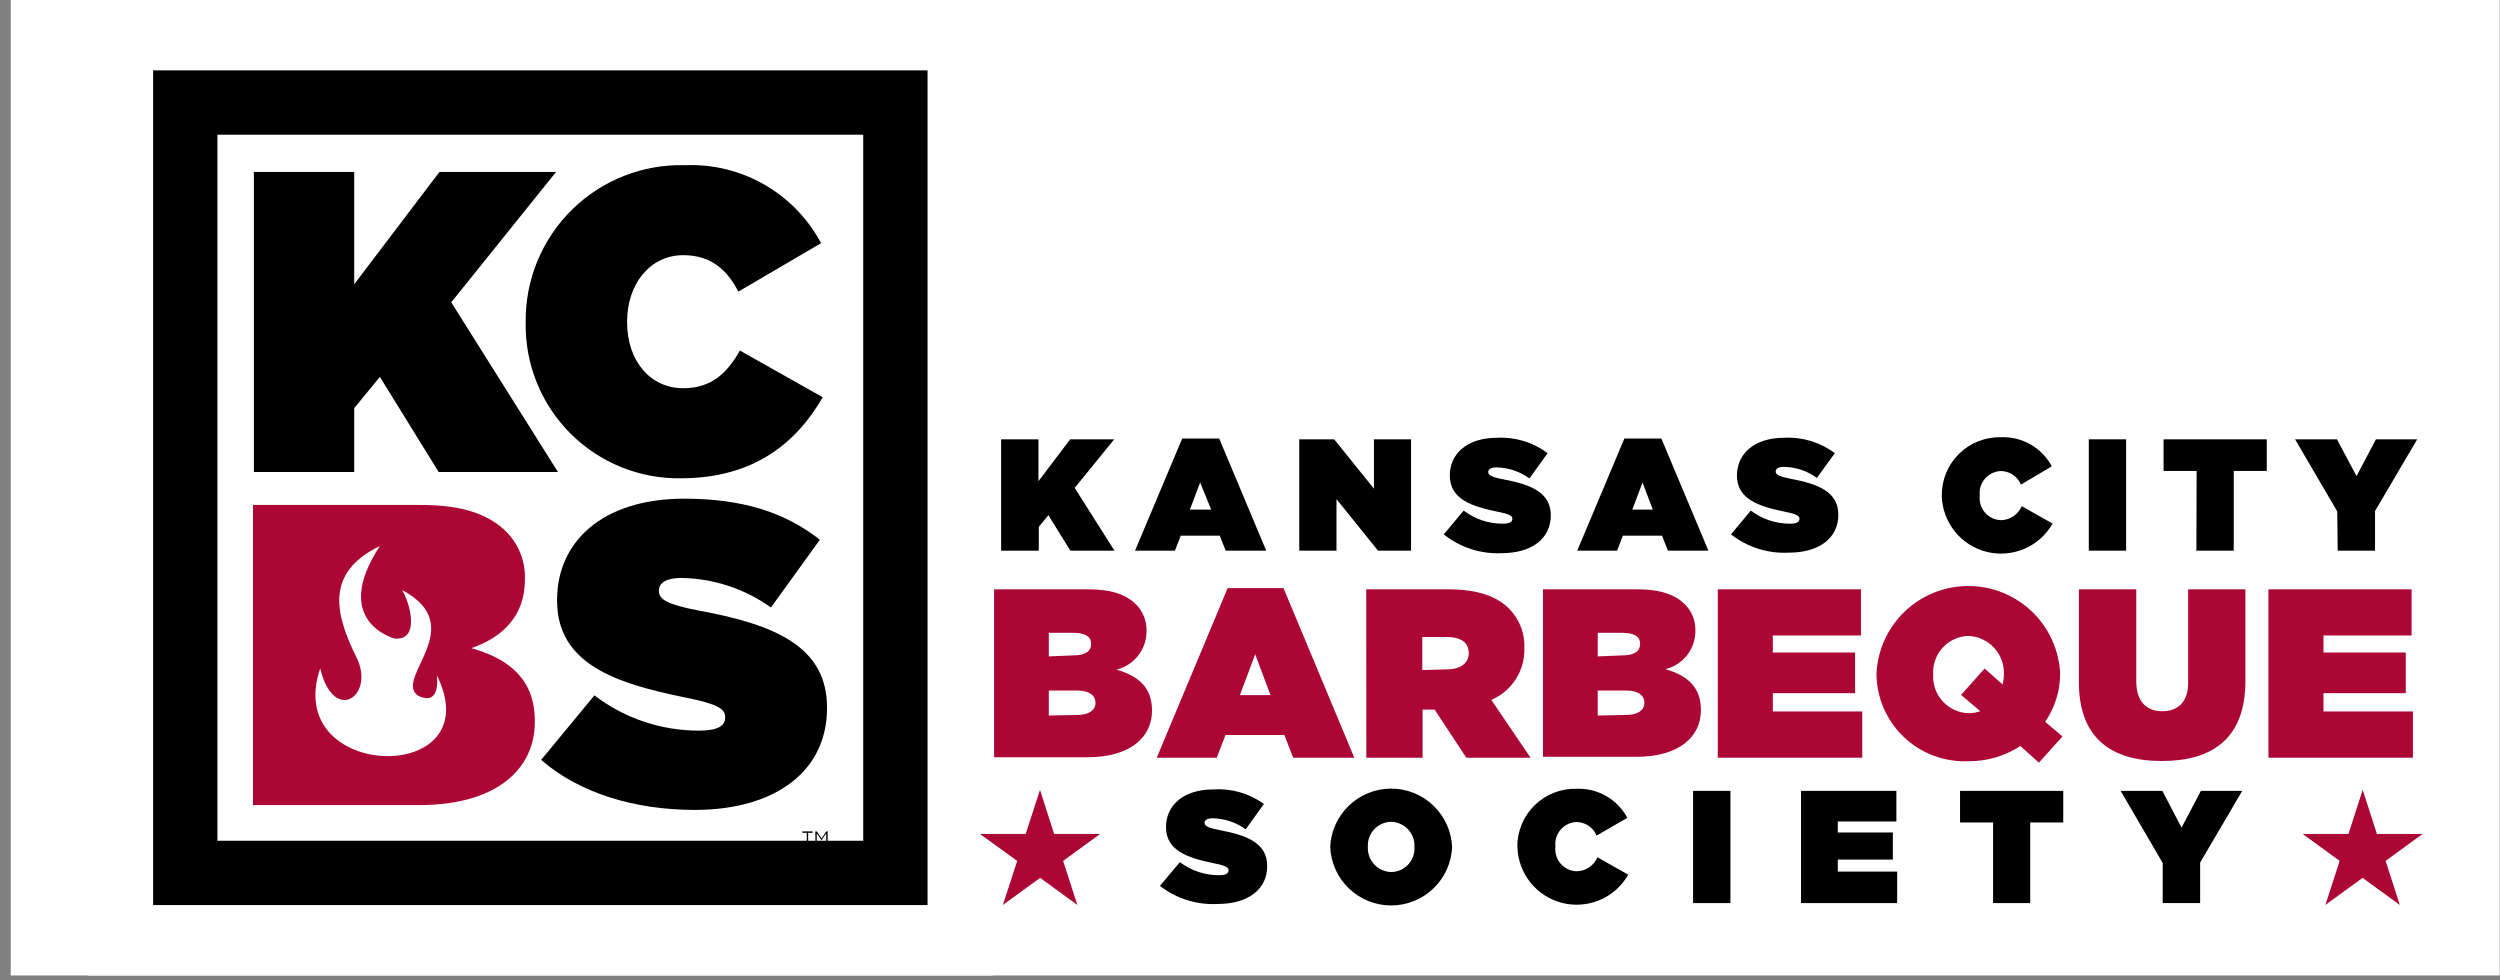
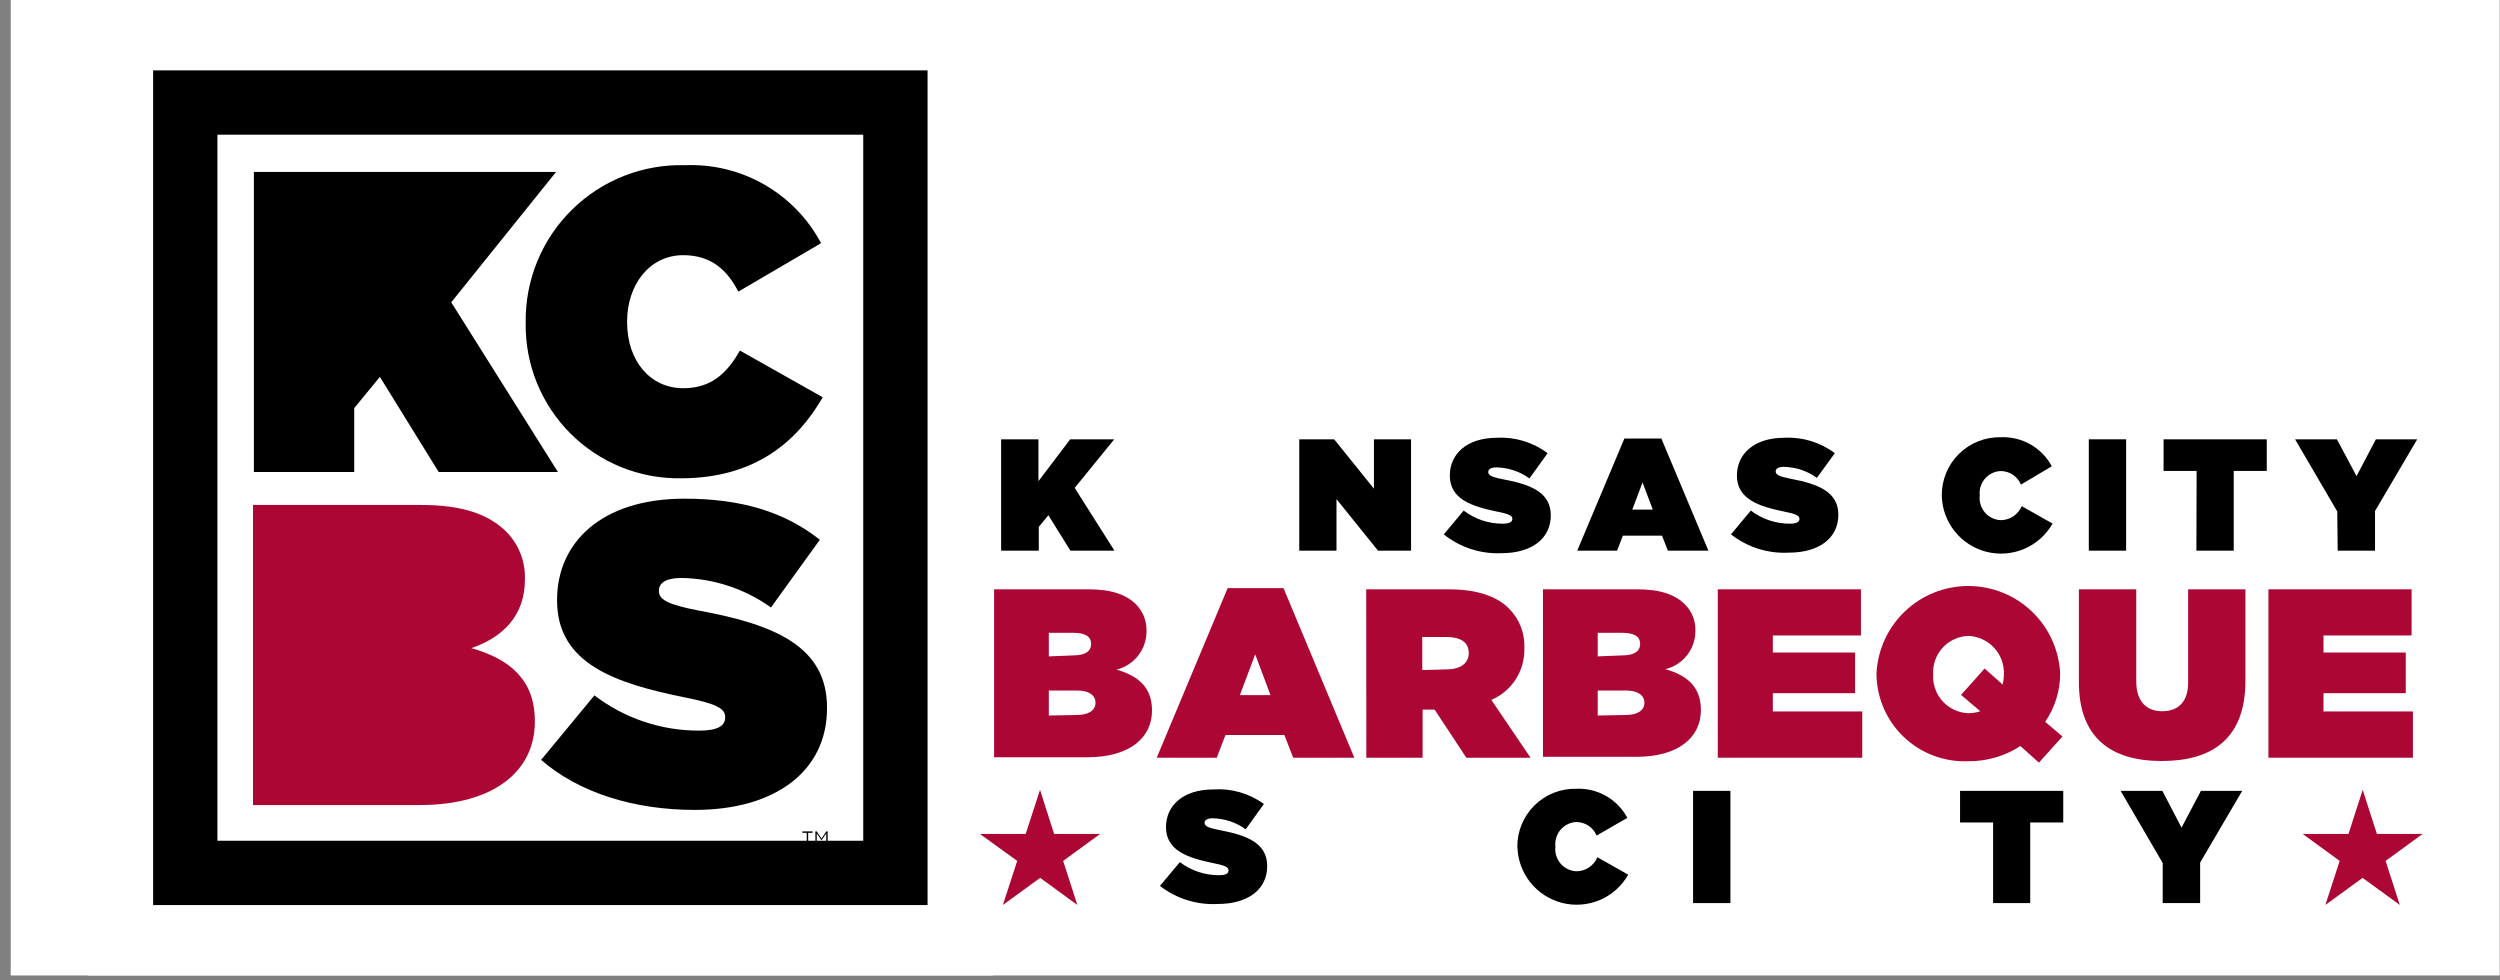
<svg xmlns="http://www.w3.org/2000/svg" width="227" height="89" viewBox="0 0 227 89" fill="none">
  <rect x="0" y="0" width="227" height="89" fill="#808080" stroke="none" />
  <g clip-path="url(#clip0_849_18858)">
    <rect width="226" height="88.57" transform="translate(0.973)" fill="white" />
    <path d="M90.153 0H7.973V88.57H90.153V0Z" fill="white" />
    <path d="M22.973 45.85H38.243C42.023 45.85 44.393 46.71 45.993 48.3C46.541 48.861 46.972 49.526 47.259 50.256C47.545 50.986 47.683 51.766 47.663 52.55V52.62C47.663 55.86 45.723 57.84 42.803 58.85C46.303 59.85 48.563 61.73 48.563 65.47V65.55C48.563 69.91 44.983 73.1 38.093 73.1H22.973V45.85Z" fill="#AB0634" />
-     <path d="M23.053 15.61H32.163V25.81L39.903 15.61H50.493L40.973 27.45L50.663 42.86H39.833L34.493 34.22L32.163 37.06V42.86H23.053V15.61Z" fill="black" />
+     <path d="M23.053 15.61H32.163L39.903 15.61H50.493L40.973 27.45L50.663 42.86H39.833L34.493 34.22L32.163 37.06V42.86H23.053V15.61Z" fill="black" />
    <path d="M47.732 29.32V29.24C47.71 27.343 48.071 25.462 48.794 23.708C49.517 21.955 50.586 20.365 51.939 19.035C53.291 17.706 54.898 16.663 56.664 15.969C58.429 15.276 60.316 14.946 62.212 15C64.727 14.898 67.22 15.508 69.403 16.761C71.586 18.014 73.371 19.857 74.552 22.08L67.042 26.48C66.042 24.54 64.592 23.17 62.042 23.17C58.972 23.17 56.942 25.86 56.942 29.17V29.25C56.942 32.79 59.052 35.25 62.042 35.25C64.612 35.25 66.042 33.85 67.182 31.83L74.702 36.07C72.402 40.07 68.582 43.43 61.812 43.43C59.954 43.456 58.109 43.108 56.387 42.408C54.665 41.707 53.101 40.668 51.788 39.353C50.475 38.037 49.44 36.471 48.743 34.748C48.046 33.024 47.703 31.179 47.732 29.32Z" fill="black" />
    <path d="M49.133 69L53.973 63.14C56.709 65.23 60.06 66.356 63.503 66.34C65.143 66.34 65.843 65.91 65.843 65.17V65.09C65.843 64.31 64.983 63.88 62.063 63.3C55.953 62.05 50.583 60.3 50.583 54.54V54.46C50.583 49.29 54.583 45.28 62.143 45.28C67.403 45.28 71.293 46.52 74.443 49.01L70.003 55.16C67.619 53.45 64.766 52.515 61.833 52.48C60.473 52.48 59.833 52.94 59.833 53.61V53.68C59.833 54.42 60.573 54.89 63.453 55.44C70.453 56.72 75.093 58.75 75.093 64.24V64.31C75.093 70.03 70.383 73.54 63.093 73.54C57.583 73.54 52.593 72 49.133 69Z" fill="black" />
    <path d="M78.382 76.34H19.742V12.23H78.382V76.34ZM81.302 6.39H13.902V82.18H84.222V6.39H81.302Z" fill="black" />
-     <path d="M29.083 60.67C25.523 71 44.673 71.41 39.663 61.31C39.663 61.31 40.103 64.2 37.963 63.17C35.683 61.61 42.743 56.88 36.503 53.57C37.153 54.57 38.253 58.19 35.823 57.98C35.823 57.98 29.973 56.46 34.493 49.58C29.493 51.99 30.413 55.75 32.383 59.72C34.093 63.17 30.313 65.81 29.083 60.72" fill="white" />
    <path d="M90.902 39.89H94.292V43.69L97.172 39.89H101.172L97.582 44.3L101.192 50H97.192L95.192 46.78L94.322 47.84V50H90.902V39.89Z" fill="black" />
-     <path d="M107.343 39.82H110.703L114.973 50H111.293L110.753 48.64H107.213L106.683 50H103.062L107.343 39.82ZM109.973 46.27L108.973 43.81L108.043 46.27H109.973Z" fill="black" />
    <path d="M117.973 39.89H121.143L124.753 44.37V39.89H128.123V50H125.123L121.353 45.32V50H117.973V39.89Z" fill="black" />
    <path d="M131.093 48.52L132.903 46.36C133.922 47.138 135.171 47.556 136.453 47.55C137.063 47.55 137.323 47.39 137.323 47.11C137.323 46.82 137.003 46.66 135.913 46.45C133.643 45.98 131.643 45.33 131.643 43.18C131.643 41.25 133.143 39.75 135.943 39.75C137.587 39.664 139.208 40.159 140.523 41.15L138.873 43.44C137.999 42.807 136.952 42.458 135.873 42.44C135.363 42.44 135.133 42.61 135.133 42.86C135.133 43.14 135.403 43.31 136.483 43.52C139.073 44 140.813 44.75 140.813 46.79C140.813 48.92 139.063 50.23 136.333 50.23C134.437 50.314 132.574 49.706 131.093 48.52Z" fill="black" />
    <path d="M147.493 39.82H150.853L155.123 50H151.443L150.913 48.64H147.353L146.833 50H143.213L147.493 39.82ZM150.073 46.27L149.143 43.81L148.213 46.27H150.073Z" fill="black" />
    <path d="M157.173 48.52L158.973 46.36C159.993 47.136 161.241 47.554 162.523 47.55C163.133 47.55 163.393 47.39 163.393 47.11C163.393 46.82 163.073 46.66 161.993 46.45C159.713 45.98 157.713 45.33 157.713 43.18C157.713 41.25 159.223 39.75 162.023 39.75C163.667 39.664 165.288 40.159 166.603 41.15L164.973 43.39C164.099 42.757 163.052 42.408 161.973 42.39C161.463 42.39 161.233 42.56 161.233 42.81C161.233 43.09 161.513 43.26 162.583 43.47C165.173 43.95 166.923 44.7 166.923 46.74C166.923 48.87 165.163 50.18 162.433 50.18C160.536 50.283 158.667 49.693 157.173 48.52Z" fill="black" />
    <path d="M176.313 45C176.306 44.294 176.441 43.595 176.711 42.943C176.98 42.291 177.378 41.699 177.882 41.205C178.385 40.71 178.982 40.322 179.639 40.063C180.295 39.805 180.997 39.681 181.703 39.7C182.64 39.664 183.568 39.893 184.382 40.36C185.195 40.827 185.861 41.513 186.303 42.34L183.503 44C183.351 43.637 183.096 43.326 182.768 43.107C182.441 42.889 182.056 42.771 181.663 42.77C181.389 42.782 181.121 42.85 180.874 42.97C180.628 43.09 180.409 43.26 180.231 43.468C180.053 43.676 179.919 43.918 179.839 44.18C179.758 44.442 179.732 44.718 179.763 44.99C179.729 45.264 179.753 45.542 179.832 45.806C179.911 46.07 180.044 46.315 180.223 46.526C180.401 46.736 180.621 46.907 180.869 47.028C181.117 47.15 181.387 47.218 181.663 47.23C182.071 47.229 182.469 47.108 182.809 46.882C183.148 46.656 183.414 46.336 183.573 45.96L186.373 47.54C185.792 48.566 184.89 49.372 183.807 49.835C182.723 50.298 181.517 50.393 180.375 50.105C179.232 49.816 178.216 49.16 177.482 48.238C176.748 47.316 176.337 46.178 176.313 45Z" fill="black" />
    <path d="M189.663 39.89H193.053V50H189.663V39.89Z" fill="black" />
    <path d="M199.453 42.76H196.453V39.89H205.823V42.76H202.823V50H199.433L199.453 42.76Z" fill="black" />
    <path d="M212.223 46.44L208.393 39.89H212.193L213.973 43.23L215.733 39.89H219.483L215.653 46.4V50H212.263L212.223 46.44Z" fill="black" />
    <path d="M90.263 53.51H98.813C100.933 53.51 102.263 53.99 103.163 54.89C103.471 55.203 103.713 55.576 103.874 55.985C104.036 56.393 104.113 56.831 104.103 57.27C104.116 58.081 103.853 58.873 103.357 59.514C102.861 60.156 102.161 60.609 101.373 60.8C103.373 61.37 104.603 62.42 104.603 64.52C104.603 66.96 102.603 68.76 98.723 68.76H90.263V53.51ZM97.463 59.51C98.553 59.51 99.073 59.13 99.073 58.46C99.073 57.79 98.533 57.46 97.443 57.46H95.233V59.6L97.463 59.51ZM97.783 64.92C98.903 64.92 99.473 64.46 99.473 63.81C99.473 63.16 98.923 62.7 97.813 62.7H95.233V64.97L97.783 64.92Z" fill="#AB0634" />
    <path d="M111.472 53.4H116.542L122.972 68.8H117.422L116.622 66.74H111.272L110.482 68.8H105.032L111.472 53.4ZM115.362 63.12L113.972 59.41L112.582 63.12H115.362Z" fill="#AB0634" />
    <path d="M124.053 53.51H131.523C134.223 53.51 135.953 54.19 137.023 55.26C137.492 55.734 137.859 56.301 138.098 56.924C138.337 57.547 138.444 58.213 138.413 58.88C138.438 59.869 138.166 60.843 137.631 61.676C137.096 62.509 136.323 63.162 135.413 63.55L138.973 68.8H133.143L130.263 64.43H129.173V68.8H124.063L124.053 53.51ZM131.363 60.78C132.583 60.78 133.363 60.24 133.363 59.3C133.363 58.3 132.593 57.84 131.363 57.84H129.143V60.84L131.363 60.78Z" fill="#AB0634" />
    <path d="M140.103 53.51H148.653C150.773 53.51 152.103 53.99 153.003 54.89C153.313 55.202 153.556 55.574 153.717 55.983C153.879 56.392 153.956 56.83 153.943 57.27C153.949 58.075 153.682 58.858 153.187 59.492C152.691 60.125 151.995 60.572 151.213 60.76C153.213 61.33 154.443 62.38 154.443 64.48C154.443 66.92 152.443 68.72 148.573 68.72H140.103V53.51ZM147.303 59.51C148.393 59.51 148.923 59.13 148.923 58.46C148.923 57.79 148.373 57.46 147.283 57.46H145.073V59.6L147.303 59.51ZM147.633 64.92C148.743 64.92 149.313 64.46 149.313 63.81C149.313 63.16 148.763 62.7 147.653 62.7H145.073V64.97L147.633 64.92Z" fill="#AB0634" />
    <path d="M155.973 53.51H168.973V57.7H160.973V59.25H168.443V62.94H160.973V64.6H169.093V68.8H155.973V53.51Z" fill="#AB0634" />
    <path d="M183.453 67.74C182.036 68.658 180.381 69.138 178.693 69.12C177.623 69.162 176.556 68.988 175.555 68.61C174.553 68.231 173.638 67.656 172.863 66.917C172.088 66.179 171.469 65.292 171.043 64.31C170.617 63.328 170.393 62.27 170.383 61.2V61.15C170.488 59.009 171.412 56.99 172.965 55.511C174.517 54.033 176.579 53.209 178.723 53.209C180.867 53.209 182.928 54.033 184.481 55.511C186.033 56.99 186.958 59.009 187.063 61.15C187.064 62.717 186.59 64.248 185.703 65.54L187.273 66.87L185.133 69.25L183.453 67.74ZM179.813 64.58L178.063 63.1L180.203 60.7L181.843 62.16C181.91 61.865 181.947 61.563 181.953 61.26C181.974 60.814 181.907 60.368 181.754 59.948C181.601 59.528 181.365 59.143 181.062 58.816C180.758 58.488 180.392 58.224 179.986 58.039C179.579 57.855 179.139 57.753 178.693 57.74C178.254 57.758 177.823 57.863 177.426 58.05C177.028 58.236 176.671 58.5 176.377 58.826C176.083 59.152 175.857 59.533 175.712 59.948C175.567 60.362 175.506 60.802 175.533 61.24C175.506 61.683 175.568 62.128 175.716 62.547C175.864 62.965 176.094 63.35 176.394 63.679C176.693 64.007 177.055 64.272 177.459 64.457C177.862 64.643 178.299 64.746 178.743 64.76C179.107 64.757 179.468 64.696 179.813 64.58Z" fill="#AB0634" />
    <path d="M188.763 61.94V53.51H193.973V61.87C193.973 63.77 194.973 64.58 196.323 64.58C197.673 64.58 198.683 63.84 198.683 61.98V53.51H203.883V61.83C203.883 67.05 200.883 69.1 196.283 69.1C191.683 69.1 188.763 67 188.763 61.94Z" fill="#AB0634" />
    <path d="M205.973 53.51H218.973V57.7H210.973V59.25H218.443V62.94H210.973V64.6H219.093V68.8H205.973V53.51Z" fill="#AB0634" />
    <path d="M99.893 75.72L96.533 78.17L97.823 82.17L94.443 79.71L91.063 82.17L92.363 78.17L88.973 75.72H93.133L94.433 71.72L95.713 75.72H99.893Z" fill="#AB0634" />
    <path d="M105.322 80.44L107.132 78.28C108.156 79.056 109.407 79.474 110.692 79.47C111.302 79.47 111.552 79.31 111.552 79.03C111.552 78.74 111.242 78.58 110.152 78.37C107.872 77.9 105.872 77.25 105.872 75.1C105.872 73.18 107.382 71.68 110.182 71.68C111.816 71.571 113.437 72.038 114.762 73L113.112 75.3C112.237 74.67 111.191 74.322 110.112 74.3C109.612 74.3 109.372 74.47 109.372 74.71C109.372 74.99 109.652 75.16 110.722 75.37C113.322 75.85 115.062 76.6 115.062 78.64C115.062 80.77 113.302 82.08 110.582 82.08C108.688 82.186 106.82 81.603 105.322 80.44Z" fill="black" />
-     <path d="M120.782 76.91C120.843 75.483 121.453 74.134 122.484 73.146C123.515 72.157 124.889 71.605 126.317 71.605C127.746 71.605 129.119 72.157 130.15 73.146C131.182 74.134 131.792 75.483 131.852 76.91C131.792 78.337 131.182 79.686 130.15 80.674C129.119 81.663 127.746 82.215 126.317 82.215C124.889 82.215 123.515 81.663 122.484 80.674C121.453 79.686 120.843 78.337 120.782 76.91ZM128.432 76.91C128.448 76.618 128.406 76.327 128.306 76.052C128.207 75.777 128.053 75.526 127.854 75.312C127.656 75.098 127.416 74.927 127.149 74.808C126.882 74.689 126.594 74.625 126.302 74.62C126.014 74.626 125.729 74.691 125.466 74.809C125.203 74.927 124.967 75.098 124.771 75.309C124.575 75.521 124.423 75.77 124.326 76.042C124.228 76.314 124.186 76.602 124.202 76.89C124.186 77.182 124.229 77.473 124.328 77.748C124.427 78.023 124.581 78.274 124.78 78.488C124.979 78.702 125.219 78.874 125.486 78.992C125.752 79.111 126.04 79.175 126.332 79.18C126.621 79.175 126.906 79.112 127.17 78.994C127.434 78.876 127.671 78.706 127.867 78.494C128.063 78.281 128.215 78.032 128.312 77.76C128.409 77.487 128.45 77.198 128.432 76.91Z" fill="black" />
    <path d="M137.773 76.91C137.766 76.205 137.901 75.506 138.171 74.854C138.44 74.203 138.839 73.612 139.342 73.118C139.845 72.624 140.443 72.237 141.1 71.98C141.756 71.722 142.458 71.6 143.163 71.62C144.1 71.584 145.028 71.813 145.842 72.28C146.655 72.747 147.321 73.433 147.763 74.26L144.973 75.87C144.821 75.507 144.566 75.196 144.238 74.977C143.911 74.758 143.526 74.641 143.133 74.64C142.859 74.652 142.591 74.72 142.344 74.84C142.098 74.96 141.879 75.129 141.701 75.338C141.523 75.546 141.389 75.788 141.309 76.05C141.228 76.312 141.202 76.588 141.233 76.86C141.198 77.135 141.22 77.413 141.299 77.679C141.377 77.944 141.51 78.191 141.689 78.402C141.867 78.614 142.088 78.786 142.336 78.908C142.585 79.029 142.856 79.098 143.133 79.11C143.541 79.11 143.94 78.99 144.28 78.764C144.62 78.538 144.885 78.216 145.043 77.84L147.843 79.42C147.262 80.445 146.362 81.251 145.279 81.715C144.196 82.178 142.991 82.273 141.849 81.986C140.707 81.699 139.691 81.045 138.956 80.124C138.221 79.204 137.809 78.067 137.783 76.89L137.773 76.91Z" fill="black" />
    <path d="M153.732 71.81H157.122V82H153.732V71.81Z" fill="black" />
-     <path d="M163.532 71.81H172.192V74.59H166.872V75.59H171.872V78.05H166.872V79.14H172.262V82H163.532V71.81Z" fill="black" />
    <path d="M180.973 74.68H177.973V71.81H187.343V74.68H184.343V82H180.973V74.68Z" fill="black" />
    <path d="M196.373 78.36L192.553 71.81H196.343L198.083 75.15L199.843 71.81H203.593L199.773 78.32V82H196.373V78.36Z" fill="black" />
    <path d="M219.973 75.72L216.613 78.17L217.903 82.17L214.523 79.71L211.143 82.17L212.443 78.17L209.083 75.72H213.243L214.533 71.72L215.823 75.72H219.973Z" fill="#AB0634" />
    <path d="M73.252 75.62H72.853V75.49H73.782V75.62H73.382V76.62H73.252V75.62Z" fill="black" />
    <path d="M74.032 75.49H74.162L74.592 76.14L75.022 75.49H75.152V76.67H75.022V75.67L74.592 76.3L74.162 75.67V76.67H74.042L74.032 75.49Z" fill="black" />
  </g>
  <defs>
    <clipPath id="clip0_849_18858">
      <rect width="226" height="88.57" fill="white" transform="translate(0.973)" />
    </clipPath>
  </defs>
</svg>